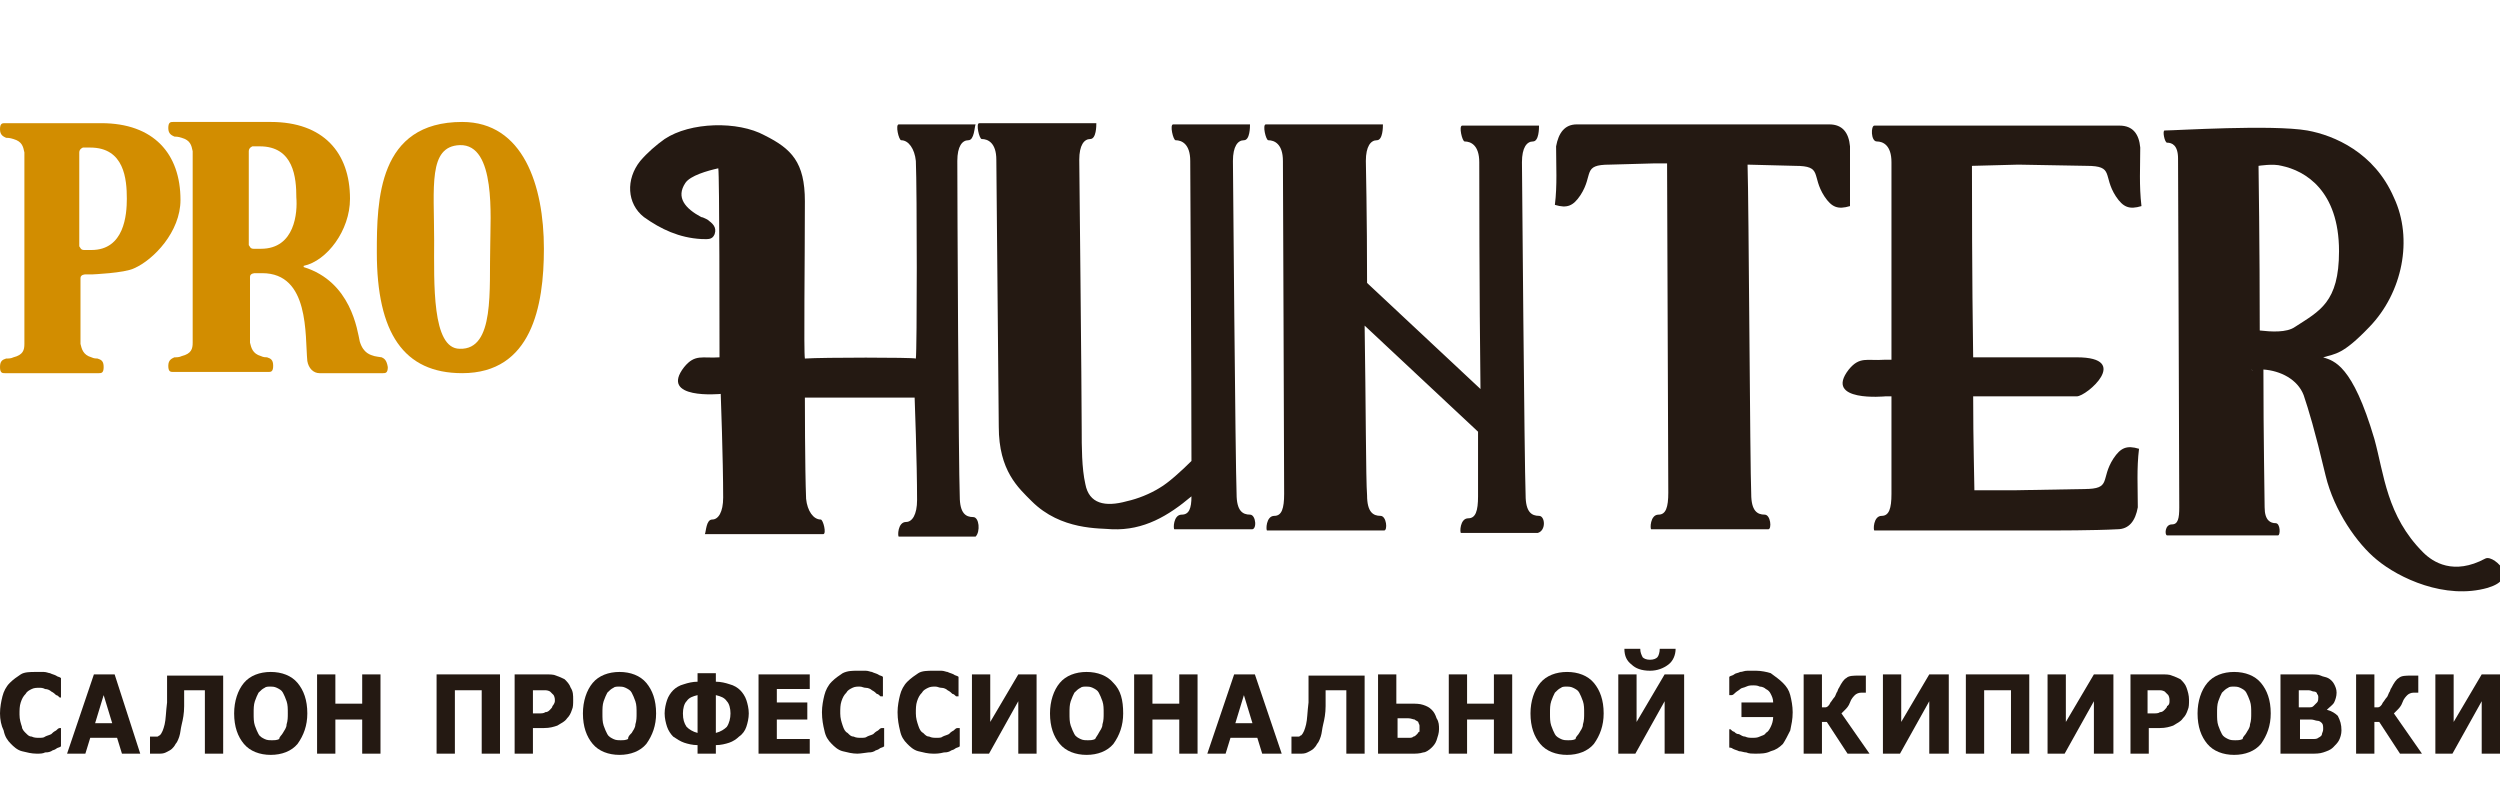
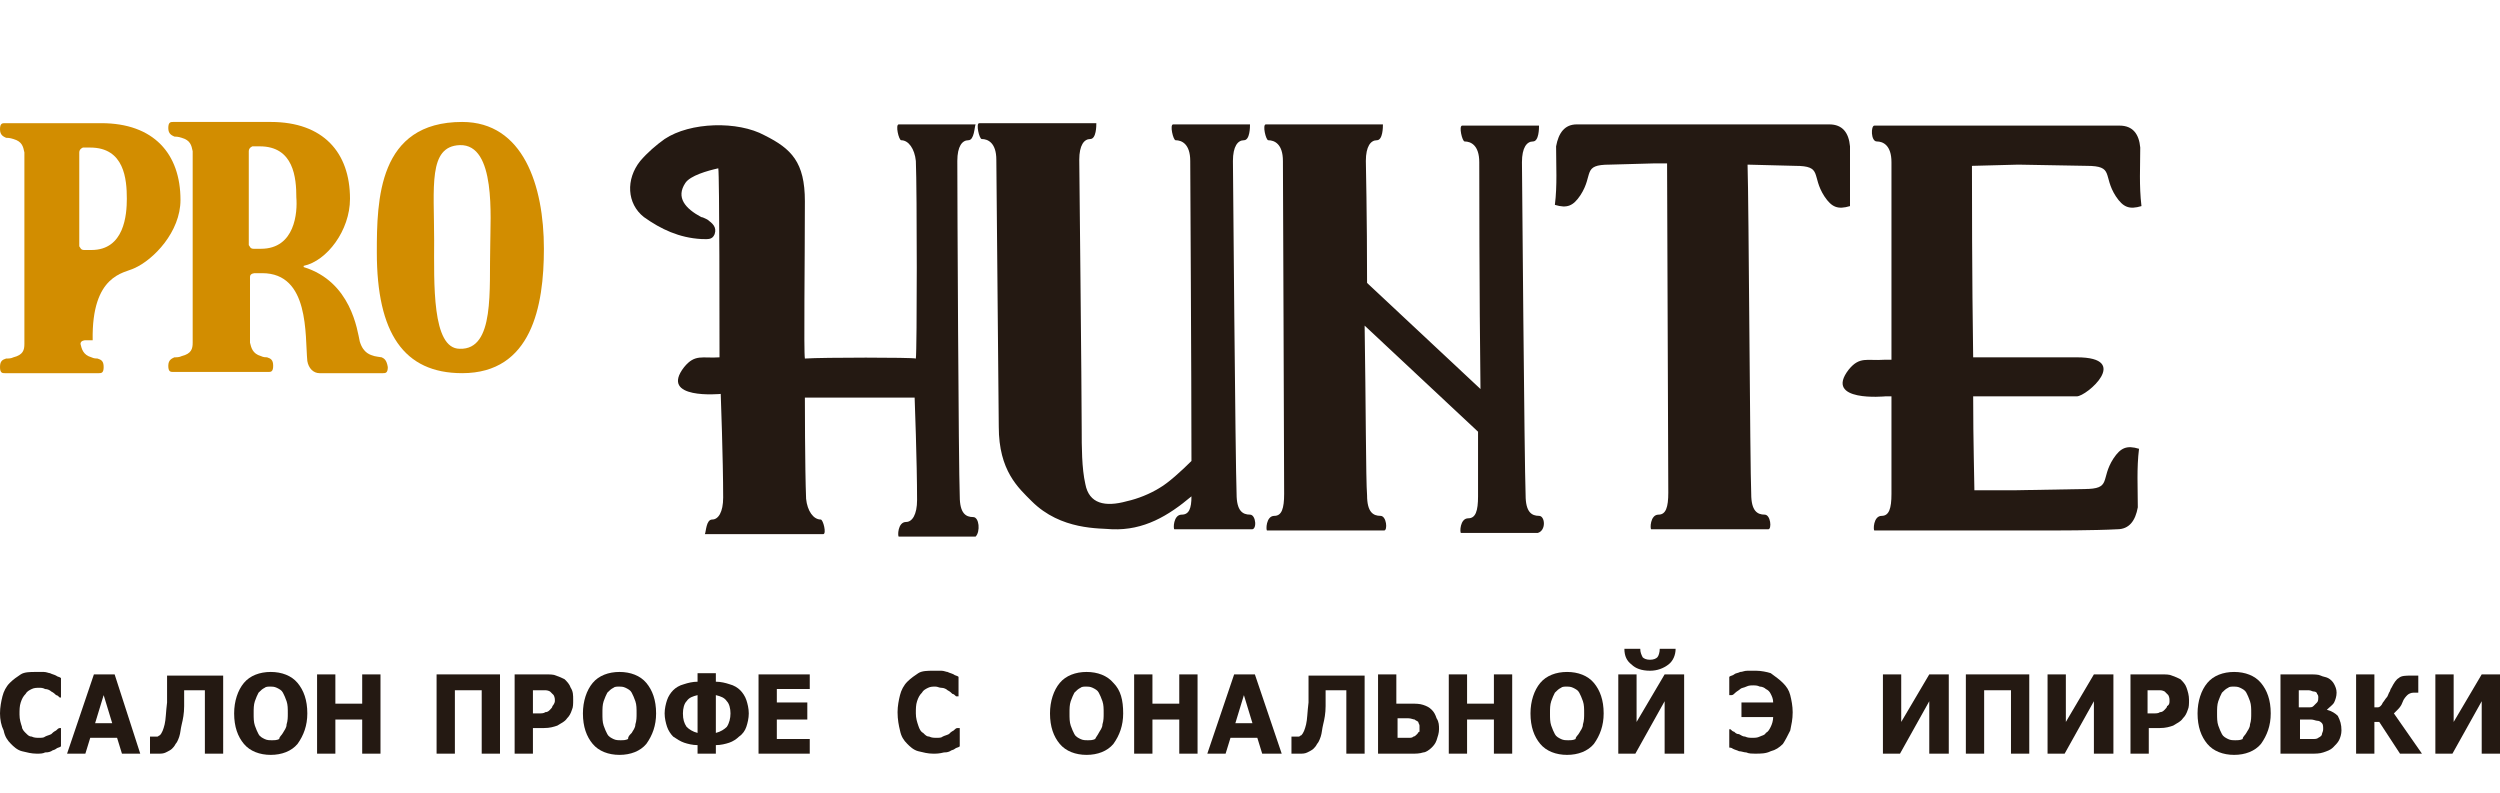
<svg xmlns="http://www.w3.org/2000/svg" version="1.1" id="Слой_1" x="0px" y="0px" viewBox="0 0 205 65" style="enable-background:new 0 0 205 65;" xml:space="preserve">
  <style type="text/css">
	.st0{fill:#D28D00;}
	.st1{fill:#241912;}
</style>
  <g>
    <path class="st0" d="M31.3,29.3c-0.1,0-0.6-0.1-0.6-0.1c-0.3-0.1-0.9-0.2-1.2-1.2c-0.2-0.9-0.7-4.9-4.6-6.1v-0.1   c1.9-0.4,3.8-2.9,3.8-5.5c0-3.8-2.2-6.3-6.5-6.3c-0.3,0-4.5,0-4.5,0v0h-3.5c-0.2,0-0.4,0-0.4,0.5c0,0.5,0.3,0.6,0.5,0.7   c0.1,0,0.3,0,0.6,0.1c0.7,0.2,0.8,0.6,0.9,1.1v15.7c0,0.5-0.1,0.9-0.9,1.1c-0.2,0.1-0.4,0.1-0.6,0.1c-0.2,0.1-0.5,0.2-0.5,0.7   c0,0.5,0.2,0.5,0.4,0.5H22c0.2,0,0.4,0,0.4-0.5c0-0.5-0.2-0.6-0.5-0.7c-0.1,0-0.3,0-0.5-0.1c-0.7-0.2-0.8-0.7-0.9-1.1v-5.4   c0-0.3,0.4-0.3,0.4-0.3c0,0,0.1,0,0.1,0v0h0.5c3.9,0,3.5,5.1,3.7,7.2c0.1,0.6,0.5,1,1,1c0,0,2,0,4.4,0h0.8c0.2,0,0.4,0,0.4-0.5   C31.7,29.5,31.5,29.4,31.3,29.3z M21.4,20.4l-0.5,0c0,0,0,0-0.1,0c-0.3,0-0.3-0.2-0.4-0.3v-7.7c0-0.3,0.3-0.4,0.3-0.4h0   c0,0,0,0,0,0c0,0,0.1,0,0.1,0v0h0.5c2.8,0,3,2.6,3,4.2C24.4,17.4,24.2,20.4,21.4,20.4z" />
    <line class="st0" x1="20.5" y1="20.1" x2="20.5" y2="12.5" />
-     <path class="st0" d="M11,22c1.6-0.7,3.8-3,3.8-5.6c0-3.8-2.2-6.3-6.5-6.3c-0.3,0-4.5,0-4.5,0v0H0.4c-0.2,0-0.4,0-0.4,0.5   c0,0.5,0.3,0.6,0.5,0.7c0.1,0,0.3,0,0.6,0.1c0.7,0.2,0.8,0.6,0.9,1.1v15.7c0,0.5-0.1,0.9-0.9,1.1c-0.2,0.1-0.4,0.1-0.6,0.1   C0.2,29.5,0,29.6,0,30.1c0,0.5,0.2,0.5,0.4,0.5h7.7c0.2,0,0.4,0,0.4-0.5c0-0.5-0.2-0.6-0.5-0.7c-0.1,0-0.3,0-0.5-0.1   c-0.7-0.2-0.8-0.7-0.9-1.1v-5.4c0-0.3,0.4-0.3,0.4-0.3c0,0,0.1,0,0.1,0v0h0.5C7.5,22.5,10.2,22.4,11,22z M7.5,20.5l-0.5,0   c0,0,0,0-0.1,0c-0.3,0-0.3-0.2-0.4-0.3v-7.7c0-0.3,0.3-0.4,0.3-0.4h0c0,0,0,0,0,0c0,0,0.1,0,0.1,0v0h0.5c2.8,0,3,2.6,3,4.2   C10.4,17.6,10.2,20.5,7.5,20.5z" />
+     <path class="st0" d="M11,22c1.6-0.7,3.8-3,3.8-5.6c0-3.8-2.2-6.3-6.5-6.3c-0.3,0-4.5,0-4.5,0v0H0.4c-0.2,0-0.4,0-0.4,0.5   c0,0.5,0.3,0.6,0.5,0.7c0.1,0,0.3,0,0.6,0.1c0.7,0.2,0.8,0.6,0.9,1.1v15.7c0,0.5-0.1,0.9-0.9,1.1c-0.2,0.1-0.4,0.1-0.6,0.1   C0.2,29.5,0,29.6,0,30.1c0,0.5,0.2,0.5,0.4,0.5h7.7c0.2,0,0.4,0,0.4-0.5c0-0.5-0.2-0.6-0.5-0.7c-0.1,0-0.3,0-0.5-0.1   c-0.7-0.2-0.8-0.7-0.9-1.1c0-0.3,0.4-0.3,0.4-0.3c0,0,0.1,0,0.1,0v0h0.5C7.5,22.5,10.2,22.4,11,22z M7.5,20.5l-0.5,0   c0,0,0,0-0.1,0c-0.3,0-0.3-0.2-0.4-0.3v-7.7c0-0.3,0.3-0.4,0.3-0.4h0c0,0,0,0,0,0c0,0,0.1,0,0.1,0v0h0.5c2.8,0,3,2.6,3,4.2   C10.4,17.6,10.2,20.5,7.5,20.5z" />
    <path class="st0" d="M37.9,30.6c-4.8,0-7-3.3-7-9.9c0-4.3,0.1-10.7,7-10.7c5,0,6.7,5.2,6.7,10.4C44.6,25.1,43.6,30.6,37.9,30.6z    M40.2,20.1c0-2.2,0.5-8.3-2.5-8.2c-2.6,0.1-2.1,3.4-2.1,7.8c0,3.5-0.2,8.9,2.1,8.9C40.6,28.7,40.1,23.7,40.2,20.1z" />
    <g>
      <path class="st1" d="M79.8,42.4c-0.6,0-1.1-0.3-1.1-1.7c-0.1-2.5-0.2-24.5-0.2-27.5c0-1.2,0.4-1.7,0.9-1.7c0.5,0,0.5-1.1,0.6-1.3    c-3.6,0-5.1,0-6.3,0c-0.3,0,0,1.3,0.2,1.3c0.6,0,1.1,0.7,1.2,1.7c0.1,2.5,0.1,15.4,0,16.2c-0.3-0.1-7.6-0.1-9.1,0    c-0.1-0.6,0-7.8,0-12.9c0-3.2-1.1-4.3-3.3-5.4c-2.2-1.2-6.1-1.1-8.2,0.3c-0.7,0.5-1.4,1.1-2,1.8c-1.2,1.5-1.1,3.5,0.3,4.6    c1.4,1,2.9,1.7,4.7,1.8c0.5,0,0.9,0.1,1.1-0.4c0.2-0.6-0.2-0.9-0.6-1.2c-0.2-0.1-0.4-0.2-0.5-0.2c-1.3-0.7-2.1-1.6-1.3-2.8    c0.4-0.6,1.8-1,2.7-1.2c0.1,0.5,0.1,13.4,0.1,15.5c-1.4,0.1-2-0.3-2.9,0.8c-2.1,2.7,3,2.2,3,2.2s0.2,5.4,0.2,8.5    c0,1.2-0.4,1.8-0.9,1.8c-0.5,0-0.5,1-0.6,1.2c3.6,0,8.5,0,9.7,0c0.3,0,0-1.2-0.2-1.2c-0.6,0-1.1-0.7-1.2-1.7    c-0.1-2.5-0.1-8.3-0.1-8.3h9c0,0,0.2,5.3,0.2,8.4c0,1.2-0.4,1.8-0.9,1.8c-0.7,0-0.7,1.2-0.6,1.2c0.5,0,5.1,0,6.3,0    C80.4,43.6,80.3,42.4,79.8,42.4z" />
      <path class="st1" d="M102.5,42.2c-0.6,0-1.1-0.3-1.1-1.7c-0.1-2.5-0.3-27.3-0.3-27.3c0-1.2,0.4-1.7,0.9-1.7c0.5,0,0.5-1.1,0.5-1.3    c-3.6,0-5.1,0-6.3,0c-0.3,0,0,1.3,0.2,1.3c0.5,0,1.2,0.3,1.2,1.7c0,0.9,0.1,17.7,0.1,24.6c-0.8,0.8-1.9,1.8-2.6,2.2    c-0.8,0.5-1.8,0.9-2.7,1.1c-1.8,0.5-3.1,0.2-3.4-1.4c-0.3-1.3-0.3-3.1-0.3-4.5c0-3-0.2-22.1-0.2-22.1c0-1.2,0.4-1.7,0.9-1.7    c0.5,0,0.5-1.1,0.5-1.3c-3.6,0-8.4,0-9.6,0c-0.3,0,0,1.3,0.2,1.3c0.5,0,1.2,0.3,1.2,1.7c0,1.1,0.2,21,0.2,21.9    c0,3.6,1.6,5,2.7,6.1c2.4,2.4,5.6,2.2,6.6,2.3c2.6,0.1,4.6-1.1,6.5-2.7c0,1-0.2,1.5-0.8,1.5c-0.7,0-0.7,1.2-0.6,1.2    c0.5,0,5.1,0,6.3,0C103.1,43.5,103,42.2,102.5,42.2z" />
      <path class="st1" d="M126.2,42.3c-0.6,0-1.1-0.3-1.1-1.7c-0.1-2.5-0.3-27.3-0.3-27.3c0-1.2,0.4-1.7,0.9-1.7c0.5,0,0.5-1.1,0.5-1.3    c-3.6,0-5.1,0-6.3,0c-0.3,0,0,1.3,0.2,1.3c0.5,0,1.2,0.3,1.2,1.7c0,0.7,0,10.8,0.1,18.6l-9.3-8.7c0-5.4-0.1-10-0.1-10    c0-1.2,0.4-1.7,0.9-1.7c0.5,0,0.5-1.1,0.5-1.3c-3.6,0-8.4,0-9.6,0c-0.3,0,0,1.3,0.2,1.3c0.5,0,1.2,0.3,1.2,1.7    c0,1.1,0.1,24.2,0.1,27.3c0,1.2-0.2,1.8-0.8,1.8c-0.7,0-0.7,1.2-0.6,1.2c0.5,0,8.4,0,9.6,0c0.3,0,0.2-1.2-0.3-1.2    c-0.6,0-1.1-0.3-1.1-1.7c-0.1-1.2-0.1-7.6-0.2-13.9l9.3,8.7c0,2.6,0,4.5,0,5.3c0,1.2-0.2,1.8-0.8,1.8c-0.7,0-0.7,1.2-0.6,1.2    c0.5,0,5.1,0,6.3,0C126.8,43.5,126.7,42.3,126.2,42.3z" />
      <path class="st1" d="M165.5,13.5l5.6,0.1c2.3,0,1.3,0.8,2.4,2.5c0.6,0.9,1.1,1.1,2.1,0.8c-0.2-1.7-0.1-3.2-0.1-4.8    c-0.1-1.1-0.6-1.8-1.7-1.8c-0.9,0-5.7,0-10.5,0c0,0,0,0,0,0c-3.6,0-8.4,0-9.6,0c-0.3,0-0.3,1.3,0.2,1.3c0.5,0,1.2,0.3,1.2,1.7    c0,0.6,0,8.9,0,16.2c-0.4,0-0.6,0-0.6,0c-1.4,0.1-2-0.3-2.9,0.8c-2.1,2.7,3,2.2,3,2.2s0.2,0,0.5,0c0,3.8,0,7,0,8    c0,1.2-0.2,1.8-0.8,1.8c-0.7,0-0.7,1.2-0.6,1.2c0.5,0,8.4,0,9.6,0l4.9,0c0,0,3.6,0,5.4-0.1c1,0,1.5-0.7,1.7-1.8    c0-1.6-0.1-3.2,0.1-4.8c-1-0.3-1.5-0.1-2.1,0.8c-1.1,1.7-0.1,2.5-2.4,2.5l-5.6,0.1h-3.4c0-0.8-0.1-3.9-0.1-7.7c3.3,0,6.8,0,8.5,0    c0.8,0,4.5-3.2,0-3.2c-1.2,0-5,0-8.5,0c-0.1-6.5-0.1-13.8-0.1-15.7L165.5,13.5z" />
-       <path class="st1" d="M203.8,45.8c-2.6,1.4-4.3,0.3-5.1-0.5c-3-3-3.2-6.4-4-9.3c-1.8-6.1-3.3-6.4-4.2-6.7c1-0.3,1.6-0.2,3.8-2.5    c2.7-2.8,3.6-7.2,2-10.6c-1.6-3.7-4.9-5.1-7.1-5.5c-2.9-0.5-10.8,0-11.7,0c-0.2,0,0,1,0.2,1c0.4,0,0.9,0.2,0.9,1.3    c0,0.8,0.1,26.2,0.1,28.6c0,0.9-0.1,1.4-0.6,1.4c-0.6,0-0.6,0.9-0.4,0.9c0.4,0,8.1,0,9.1,0c0.2,0,0.2-1-0.2-1    c-0.4,0-0.9-0.2-0.9-1.3c0-0.8-0.1-5.7-0.1-11.3c1.4,0.1,2.8,0.8,3.3,2.1c0.4,1.2,0.9,2.8,1.8,6.6c0.7,2.9,2.6,5.6,4.2,6.9    c1.8,1.5,5.6,3.3,9.1,2.3c1.3-0.4,1.3-0.9,1.3-1.4C205,46.2,204.2,45.6,203.8,45.8z M184.6,30.3L184.6,30.3    C184.6,30.3,184.6,30.3,184.6,30.3z M184.6,30.3C184.8,30.4,184.7,30.4,184.6,30.3L184.6,30.3z M188.2,26.8    c-0.7,0.5-2,0.4-2.9,0.3c0-6.8-0.1-13.5-0.1-13.5s1.2-0.2,1.9,0c1.9,0.4,4.7,2,4.7,7C191.8,24.8,190.2,25.5,188.2,26.8z" />
      <path class="st1" d="M151.7,12c-0.1-1.1-0.6-1.8-1.7-1.8c-0.1,0-0.3,0-0.5,0h0c0,0,0,0,0,0c-0.3,0-0.6,0-1,0c-0.8,0-2.1,0-3.6,0    c0,0,0,0,0,0c-3.6,0-8.4,0-9.6,0c0,0,0,0,0,0c-3,0-5.4,0-6,0c-1,0-1.5,0.7-1.7,1.8c0,1.6,0.1,3.2-0.1,4.8c1,0.3,1.5,0.1,2.1-0.8    c1.1-1.7,0.1-2.5,2.4-2.5l3.6-0.1l1.1,0c0,3,0.1,24.1,0.1,27c0,1.2-0.2,1.8-0.8,1.8c-0.7,0-0.7,1.2-0.6,1.2c0.5,0,8.4,0,9.6,0    c0.3,0,0.2-1.2-0.3-1.2c-0.6,0-1.1-0.3-1.1-1.7c-0.1-2.3-0.2-24-0.3-27l3.9,0.1c2.3,0,1.3,0.8,2.4,2.5c0.6,0.9,1.1,1.1,2.1,0.8    C151.7,15.2,151.7,13.6,151.7,12z" />
    </g>
  </g>
  <g>
    <path class="st1" d="M3,61.8c-0.4,0-0.8-0.1-1.2-0.2c-0.4-0.1-0.7-0.4-0.9-0.6c-0.3-0.3-0.5-0.6-0.6-1.1C0.1,59.5,0,59,0,58.5   c0-0.5,0.1-1,0.2-1.4c0.1-0.4,0.3-0.8,0.6-1.1c0.3-0.3,0.6-0.5,0.9-0.7s0.8-0.2,1.2-0.2c0.2,0,0.5,0,0.7,0c0.2,0,0.4,0.1,0.5,0.1   c0.2,0.1,0.3,0.1,0.5,0.2c0.1,0.1,0.3,0.1,0.4,0.2v1.6H4.9c-0.1-0.1-0.2-0.2-0.3-0.2c-0.1-0.1-0.2-0.2-0.4-0.3   c-0.1-0.1-0.3-0.2-0.5-0.2c-0.2-0.1-0.3-0.1-0.5-0.1c-0.2,0-0.4,0-0.6,0.1c-0.2,0.1-0.4,0.2-0.5,0.4c-0.2,0.2-0.3,0.4-0.4,0.7   c-0.1,0.3-0.1,0.6-0.1,1c0,0.4,0.1,0.7,0.2,1C1.8,59.8,2,60,2.1,60.1c0.2,0.2,0.3,0.3,0.5,0.3c0.2,0.1,0.4,0.1,0.6,0.1   c0.2,0,0.4,0,0.5-0.1c0.2-0.1,0.3-0.1,0.5-0.2c0.1-0.1,0.2-0.2,0.4-0.3c0.1-0.1,0.2-0.2,0.3-0.2H5v1.5c-0.1,0.1-0.3,0.1-0.4,0.2   c-0.1,0.1-0.3,0.1-0.4,0.2c-0.2,0.1-0.4,0.1-0.5,0.1C3.5,61.8,3.3,61.8,3,61.8z" />
    <path class="st1" d="M11.5,61.8H10l-0.4-1.3H7.4L7,61.8H5.5l2.2-6.5h1.7L11.5,61.8z M9.2,59.3L8.5,57l-0.7,2.3H9.2z" />
    <path class="st1" d="M18.3,61.8h-1.5v-5.2h-1.7c0,0.3,0,0.5,0,0.7s0,0.4,0,0.6c0,0.6-0.1,1.1-0.2,1.5c-0.1,0.4-0.1,0.7-0.2,1   c-0.1,0.3-0.2,0.5-0.3,0.6c-0.1,0.2-0.2,0.3-0.3,0.4c-0.1,0.1-0.3,0.2-0.5,0.3c-0.2,0.1-0.4,0.1-0.6,0.1c-0.1,0-0.3,0-0.4,0   c-0.1,0-0.2,0-0.3,0v-1.4h0.1c0,0,0.1,0,0.1,0c0,0,0.1,0,0.1,0c0.1,0,0.3,0,0.3,0c0.1,0,0.1-0.1,0.2-0.1c0.2-0.2,0.3-0.5,0.4-0.9   c0.1-0.4,0.1-1,0.2-1.8c0-0.3,0-0.6,0-1c0-0.4,0-0.8,0-1.2h4.6V61.8z" />
    <path class="st1" d="M25.2,58.5c0,1-0.3,1.8-0.8,2.5c-0.5,0.6-1.3,0.9-2.2,0.9c-0.9,0-1.7-0.3-2.2-0.9c-0.5-0.6-0.8-1.4-0.8-2.5   c0-1,0.3-1.9,0.8-2.5c0.5-0.6,1.3-0.9,2.2-0.9c0.9,0,1.7,0.3,2.2,0.9C24.9,56.6,25.2,57.4,25.2,58.5z M23.2,60.1   c0.1-0.2,0.3-0.4,0.3-0.7c0.1-0.3,0.1-0.6,0.1-0.9c0-0.4,0-0.7-0.1-1c-0.1-0.3-0.2-0.5-0.3-0.7c-0.1-0.2-0.3-0.3-0.5-0.4   c-0.2-0.1-0.4-0.1-0.5-0.1c-0.2,0-0.4,0-0.5,0.1c-0.2,0.1-0.3,0.2-0.5,0.4c-0.1,0.2-0.2,0.4-0.3,0.7c-0.1,0.3-0.1,0.6-0.1,1   c0,0.4,0,0.7,0.1,1c0.1,0.3,0.2,0.5,0.3,0.7c0.1,0.2,0.3,0.3,0.5,0.4c0.2,0.1,0.4,0.1,0.6,0.1s0.4,0,0.6-0.1   C22.9,60.4,23.1,60.3,23.2,60.1z" />
    <path class="st1" d="M31.2,61.8h-1.5V59h-2.2v2.8H26v-6.5h1.5v2.4h2.2v-2.4h1.5V61.8z" />
    <path class="st1" d="M41,61.8h-1.5v-5.2h-2.2v5.2h-1.5v-6.5H41V61.8z" />
    <path class="st1" d="M47,57.4c0,0.3,0,0.6-0.1,0.8c-0.1,0.3-0.2,0.5-0.4,0.7c-0.2,0.3-0.5,0.4-0.8,0.6c-0.3,0.1-0.6,0.2-1.1,0.2   h-0.9v2.1h-1.5v-6.5h2.5c0.4,0,0.7,0,0.9,0.1c0.3,0.1,0.5,0.2,0.7,0.3c0.2,0.2,0.4,0.4,0.5,0.7C47,56.7,47,57,47,57.4z M45.5,57.5   c0-0.2,0-0.3-0.1-0.5c-0.1-0.1-0.2-0.2-0.3-0.3c-0.2-0.1-0.3-0.1-0.5-0.1c-0.1,0-0.3,0-0.6,0h-0.3v1.9h0.4c0.3,0,0.5,0,0.6-0.1   c0.2,0,0.3-0.1,0.4-0.2c0.1-0.1,0.2-0.2,0.2-0.3C45.4,57.8,45.5,57.6,45.5,57.5z" />
    <path class="st1" d="M53.8,58.5c0,1-0.3,1.8-0.8,2.5c-0.5,0.6-1.3,0.9-2.2,0.9c-0.9,0-1.7-0.3-2.2-0.9c-0.5-0.6-0.8-1.4-0.8-2.5   c0-1,0.3-1.9,0.8-2.5c0.5-0.6,1.3-0.9,2.2-0.9c0.9,0,1.7,0.3,2.2,0.9C53.5,56.6,53.8,57.4,53.8,58.5z M51.8,60.1   c0.1-0.2,0.3-0.4,0.3-0.7c0.1-0.3,0.1-0.6,0.1-0.9c0-0.4,0-0.7-0.1-1c-0.1-0.3-0.2-0.5-0.3-0.7c-0.1-0.2-0.3-0.3-0.5-0.4   c-0.2-0.1-0.4-0.1-0.5-0.1c-0.2,0-0.4,0-0.5,0.1c-0.2,0.1-0.3,0.2-0.5,0.4c-0.1,0.2-0.2,0.4-0.3,0.7c-0.1,0.3-0.1,0.6-0.1,1   c0,0.4,0,0.7,0.1,1c0.1,0.3,0.2,0.5,0.3,0.7c0.1,0.2,0.3,0.3,0.5,0.4s0.4,0.1,0.6,0.1c0.2,0,0.4,0,0.6-0.1   C51.5,60.4,51.6,60.3,51.8,60.1z" />
    <path class="st1" d="M60.7,56.6c0.2,0.2,0.4,0.5,0.5,0.8c0.1,0.3,0.2,0.7,0.2,1.1c0,0.4-0.1,0.8-0.2,1.1c-0.1,0.3-0.3,0.6-0.6,0.8   c-0.2,0.2-0.5,0.4-0.8,0.5c-0.3,0.1-0.7,0.2-1.1,0.2v0.7h-1.5v-0.7c-0.4,0-0.8-0.1-1.1-0.2c-0.3-0.1-0.6-0.3-0.9-0.5   c-0.2-0.2-0.4-0.5-0.5-0.8c-0.1-0.3-0.2-0.7-0.2-1.1c0-0.4,0.1-0.8,0.2-1.1c0.1-0.3,0.3-0.6,0.5-0.8c0.2-0.2,0.5-0.4,0.9-0.5   c0.3-0.1,0.7-0.2,1.1-0.2v-0.7h1.5v0.7c0.4,0,0.8,0.1,1.1,0.2C60.2,56.2,60.5,56.4,60.7,56.6z M57.2,60.1V57   c-0.4,0.1-0.7,0.2-0.9,0.5c-0.2,0.2-0.3,0.6-0.3,1c0,0.5,0.1,0.8,0.3,1.1C56.5,59.8,56.8,60,57.2,60.1z M59.9,58.5   c0-0.4-0.1-0.8-0.3-1c-0.2-0.3-0.5-0.4-0.9-0.5v3.1c0.4-0.1,0.7-0.3,0.9-0.5C59.8,59.3,59.9,58.9,59.9,58.5z" />
    <path class="st1" d="M66.4,61.8h-4.2v-6.5h4.2v1.2h-2.7v1.1h2.5V59h-2.5v1.6h2.7V61.8z" />
-     <path class="st1" d="M70.3,61.8c-0.4,0-0.8-0.1-1.2-0.2c-0.4-0.1-0.7-0.4-0.9-0.6c-0.3-0.3-0.5-0.6-0.6-1.1   c-0.1-0.4-0.2-0.9-0.2-1.5c0-0.5,0.1-1,0.2-1.4c0.1-0.4,0.3-0.8,0.6-1.1c0.3-0.3,0.6-0.5,0.9-0.7c0.4-0.2,0.8-0.2,1.2-0.2   c0.2,0,0.5,0,0.7,0c0.2,0,0.4,0.1,0.5,0.1c0.2,0.1,0.3,0.1,0.5,0.2c0.1,0.1,0.3,0.1,0.4,0.2v1.6h-0.2c-0.1-0.1-0.2-0.2-0.3-0.2   c-0.1-0.1-0.2-0.2-0.4-0.3c-0.1-0.1-0.3-0.2-0.5-0.2s-0.3-0.1-0.5-0.1c-0.2,0-0.4,0-0.6,0.1c-0.2,0.1-0.4,0.2-0.5,0.4   c-0.2,0.2-0.3,0.4-0.4,0.7c-0.1,0.3-0.1,0.6-0.1,1c0,0.4,0.1,0.7,0.2,1c0.1,0.3,0.2,0.5,0.4,0.6c0.2,0.2,0.3,0.3,0.5,0.3   c0.2,0.1,0.4,0.1,0.6,0.1c0.2,0,0.4,0,0.5-0.1c0.2-0.1,0.3-0.1,0.5-0.2c0.1-0.1,0.2-0.2,0.4-0.3c0.1-0.1,0.2-0.2,0.3-0.2h0.2v1.5   c-0.1,0.1-0.3,0.1-0.4,0.2c-0.1,0.1-0.3,0.1-0.4,0.2c-0.2,0.1-0.4,0.1-0.5,0.1S70.6,61.8,70.3,61.8z" />
    <path class="st1" d="M76.5,61.8c-0.4,0-0.8-0.1-1.2-0.2c-0.4-0.1-0.7-0.4-0.9-0.6c-0.3-0.3-0.5-0.6-0.6-1.1   c-0.1-0.4-0.2-0.9-0.2-1.5c0-0.5,0.1-1,0.2-1.4c0.1-0.4,0.3-0.8,0.6-1.1c0.3-0.3,0.6-0.5,0.9-0.7s0.8-0.2,1.2-0.2   c0.2,0,0.5,0,0.7,0c0.2,0,0.4,0.1,0.5,0.1c0.2,0.1,0.3,0.1,0.5,0.2c0.1,0.1,0.3,0.1,0.4,0.2v1.6h-0.2c-0.1-0.1-0.2-0.2-0.3-0.2   c-0.1-0.1-0.2-0.2-0.4-0.3c-0.1-0.1-0.3-0.2-0.5-0.2s-0.3-0.1-0.5-0.1c-0.2,0-0.4,0-0.6,0.1c-0.2,0.1-0.4,0.2-0.5,0.4   c-0.2,0.2-0.3,0.4-0.4,0.7c-0.1,0.3-0.1,0.6-0.1,1c0,0.4,0.1,0.7,0.2,1c0.1,0.3,0.2,0.5,0.4,0.6c0.2,0.2,0.3,0.3,0.5,0.3   c0.2,0.1,0.4,0.1,0.6,0.1c0.2,0,0.4,0,0.5-0.1c0.2-0.1,0.3-0.1,0.5-0.2c0.1-0.1,0.2-0.2,0.4-0.3c0.1-0.1,0.2-0.2,0.3-0.2h0.2v1.5   c-0.1,0.1-0.3,0.1-0.4,0.2c-0.1,0.1-0.3,0.1-0.4,0.2c-0.2,0.1-0.4,0.1-0.5,0.1C77,61.8,76.8,61.8,76.5,61.8z" />
-     <path class="st1" d="M85,61.8h-1.5v-4.3l-2.4,4.3h-1.4v-6.5h1.5v3.9l2.3-3.9H85V61.8z" />
    <path class="st1" d="M92.1,58.5c0,1-0.3,1.8-0.8,2.5c-0.5,0.6-1.3,0.9-2.2,0.9c-0.9,0-1.7-0.3-2.2-0.9c-0.5-0.6-0.8-1.4-0.8-2.5   c0-1,0.3-1.9,0.8-2.5c0.5-0.6,1.3-0.9,2.2-0.9c0.9,0,1.7,0.3,2.2,0.9C91.9,56.6,92.1,57.4,92.1,58.5z M90.1,60.1   c0.1-0.2,0.3-0.4,0.3-0.7c0.1-0.3,0.1-0.6,0.1-0.9c0-0.4,0-0.7-0.1-1c-0.1-0.3-0.2-0.5-0.3-0.7c-0.1-0.2-0.3-0.3-0.5-0.4   c-0.2-0.1-0.4-0.1-0.5-0.1c-0.2,0-0.4,0-0.5,0.1c-0.2,0.1-0.3,0.2-0.5,0.4c-0.1,0.2-0.2,0.4-0.3,0.7c-0.1,0.3-0.1,0.6-0.1,1   c0,0.4,0,0.7,0.1,1c0.1,0.3,0.2,0.5,0.3,0.7c0.1,0.2,0.3,0.3,0.5,0.4s0.4,0.1,0.6,0.1s0.4,0,0.6-0.1C89.9,60.4,90,60.3,90.1,60.1z" />
    <path class="st1" d="M98.2,61.8h-1.5V59h-2.2v2.8H93v-6.5h1.5v2.4h2.2v-2.4h1.5V61.8z" />
    <path class="st1" d="M105.1,61.8h-1.6l-0.4-1.3h-2.2l-0.4,1.3H99l2.2-6.5h1.7L105.1,61.8z M102.7,59.3L102,57l-0.7,2.3H102.7z" />
    <path class="st1" d="M111.9,61.8h-1.5v-5.2h-1.7c0,0.3,0,0.5,0,0.7s0,0.4,0,0.6c0,0.6-0.1,1.1-0.2,1.5c-0.1,0.4-0.1,0.7-0.2,1   c-0.1,0.3-0.2,0.5-0.3,0.6c-0.1,0.2-0.2,0.3-0.3,0.4c-0.1,0.1-0.3,0.2-0.5,0.3c-0.2,0.1-0.4,0.1-0.6,0.1c-0.1,0-0.3,0-0.4,0   c-0.1,0-0.2,0-0.3,0v-1.4h0.1c0,0,0.1,0,0.1,0c0,0,0.1,0,0.1,0c0.1,0,0.3,0,0.3,0c0.1,0,0.1-0.1,0.2-0.1c0.2-0.2,0.3-0.5,0.4-0.9   c0.1-0.4,0.1-1,0.2-1.8c0-0.3,0-0.6,0-1c0-0.4,0-0.8,0-1.2h4.6V61.8z" />
    <path class="st1" d="M118,59.8c0,0.3-0.1,0.6-0.2,0.9c-0.1,0.3-0.3,0.5-0.4,0.6c-0.2,0.2-0.5,0.4-0.7,0.4c-0.3,0.1-0.6,0.1-0.9,0.1   H113v-6.5h1.5v2.4h1.2c0.4,0,0.7,0,1,0.1c0.3,0.1,0.5,0.2,0.7,0.4c0.2,0.2,0.3,0.4,0.4,0.7C118,59.2,118,59.5,118,59.8z    M116.4,59.8c0-0.1,0-0.2,0-0.3c0-0.1-0.1-0.2-0.1-0.3c-0.1-0.1-0.2-0.1-0.3-0.2c-0.1,0-0.3-0.1-0.5-0.1h-0.9v1.6h0.9   c0.2,0,0.3,0,0.4-0.1c0.1,0,0.2-0.1,0.3-0.2c0.1-0.1,0.1-0.2,0.2-0.2C116.4,60,116.4,59.9,116.4,59.8z" />
    <path class="st1" d="M124,61.8h-1.5V59h-2.2v2.8h-1.5v-6.5h1.5v2.4h2.2v-2.4h1.5V61.8z" />
    <path class="st1" d="M131.5,58.5c0,1-0.3,1.8-0.8,2.5c-0.5,0.6-1.3,0.9-2.2,0.9c-0.9,0-1.7-0.3-2.2-0.9c-0.5-0.6-0.8-1.4-0.8-2.5   c0-1,0.3-1.9,0.8-2.5c0.5-0.6,1.3-0.9,2.2-0.9c0.9,0,1.7,0.3,2.2,0.9C131.2,56.6,131.5,57.4,131.5,58.5z M129.5,60.1   c0.1-0.2,0.3-0.4,0.3-0.7c0.1-0.3,0.1-0.6,0.1-0.9c0-0.4,0-0.7-0.1-1c-0.1-0.3-0.2-0.5-0.3-0.7c-0.1-0.2-0.3-0.3-0.5-0.4   c-0.2-0.1-0.4-0.1-0.5-0.1c-0.2,0-0.4,0-0.5,0.1c-0.2,0.1-0.3,0.2-0.5,0.4c-0.1,0.2-0.2,0.4-0.3,0.7c-0.1,0.3-0.1,0.6-0.1,1   c0,0.4,0,0.7,0.1,1c0.1,0.3,0.2,0.5,0.3,0.7c0.1,0.2,0.3,0.3,0.5,0.4c0.2,0.1,0.4,0.1,0.6,0.1c0.2,0,0.4,0,0.6-0.1   C129.2,60.4,129.4,60.3,129.5,60.1z" />
    <path class="st1" d="M138,61.8h-1.5v-4.3l-2.4,4.3h-1.4v-6.5h1.5v3.9l2.3-3.9h1.6V61.8z M137.4,53.2c0,0.5-0.2,1-0.6,1.3   c-0.4,0.3-0.9,0.5-1.5,0.5c-0.7,0-1.2-0.2-1.5-0.5c-0.4-0.3-0.6-0.7-0.6-1.3h1.3c0,0.3,0.1,0.5,0.2,0.7c0.1,0.1,0.3,0.2,0.6,0.2   c0.3,0,0.5-0.1,0.6-0.2c0.1-0.1,0.2-0.4,0.2-0.7H137.4z" />
    <path class="st1" d="M146.2,56c0.3,0.3,0.5,0.6,0.6,1s0.2,0.9,0.2,1.4c0,0.6-0.1,1-0.2,1.5c-0.2,0.4-0.4,0.8-0.6,1.1   c-0.3,0.3-0.6,0.5-1,0.6c-0.4,0.2-0.8,0.2-1.3,0.2c-0.2,0-0.5,0-0.7-0.1c-0.2,0-0.4-0.1-0.6-0.1c-0.2-0.1-0.3-0.1-0.5-0.2   c-0.1-0.1-0.3-0.1-0.3-0.1v-1.5h0.1c0.1,0.1,0.2,0.2,0.3,0.2c0.1,0.1,0.2,0.2,0.4,0.2c0.2,0.1,0.3,0.2,0.5,0.2   c0.2,0.1,0.4,0.1,0.6,0.1c0.2,0,0.4,0,0.6-0.1c0.2-0.1,0.4-0.1,0.5-0.3c0.2-0.1,0.3-0.3,0.4-0.5c0.1-0.2,0.2-0.5,0.2-0.8h-2.6v-1.2   h2.6c0-0.3-0.1-0.5-0.2-0.7c-0.1-0.2-0.2-0.3-0.4-0.4c-0.1-0.1-0.3-0.2-0.5-0.2c-0.2-0.1-0.4-0.1-0.5-0.1c-0.2,0-0.4,0-0.6,0.1   c-0.2,0.1-0.4,0.1-0.5,0.2c-0.1,0.1-0.3,0.2-0.4,0.3c-0.1,0.1-0.2,0.2-0.3,0.2h-0.2v-1.5c0.1-0.1,0.3-0.1,0.4-0.2   c0.1-0.1,0.3-0.1,0.5-0.2c0.2,0,0.3-0.1,0.6-0.1c0.2,0,0.4,0,0.7,0c0.4,0,0.9,0.1,1.2,0.2C145.6,55.5,145.9,55.7,146.2,56z" />
-     <path class="st1" d="M153.3,61.8h-1.8l-1.7-2.6h-0.4v2.6h-1.5v-6.5h1.5V58c0.1,0,0.2,0,0.3,0c0.1,0,0.2-0.1,0.2-0.1   c0.1-0.1,0.1-0.1,0.2-0.3c0.1-0.1,0.2-0.3,0.3-0.4c0.1-0.1,0.1-0.2,0.2-0.4c0.1-0.1,0.1-0.3,0.2-0.4c0.2-0.4,0.4-0.7,0.6-0.8   c0.2-0.2,0.6-0.2,1-0.2c0.1,0,0.3,0,0.4,0c0.1,0,0.2,0,0.2,0v1.4h-0.4c-0.2,0-0.4,0.1-0.5,0.2c-0.1,0.1-0.3,0.3-0.4,0.6   c-0.1,0.3-0.3,0.5-0.4,0.6c-0.1,0.1-0.2,0.2-0.3,0.3L153.3,61.8z" />
    <path class="st1" d="M159.7,61.8h-1.5v-4.3l-2.4,4.3h-1.4v-6.5h1.5v3.9l2.3-3.9h1.6V61.8z" />
    <path class="st1" d="M166.4,61.8h-1.5v-5.2h-2.2v5.2h-1.5v-6.5h5.2V61.8z" />
    <path class="st1" d="M173.2,61.8h-1.5v-4.3l-2.4,4.3h-1.4v-6.5h1.5v3.9l2.3-3.9h1.6V61.8z" />
    <path class="st1" d="M179.5,57.4c0,0.3,0,0.6-0.1,0.8c-0.1,0.3-0.2,0.5-0.4,0.7c-0.2,0.3-0.5,0.4-0.8,0.6c-0.3,0.1-0.6,0.2-1.1,0.2   h-0.9v2.1h-1.5v-6.5h2.5c0.4,0,0.7,0,0.9,0.1c0.3,0.1,0.5,0.2,0.7,0.3c0.2,0.2,0.4,0.4,0.5,0.7C179.4,56.7,179.5,57,179.5,57.4z    M177.9,57.5c0-0.2,0-0.3-0.1-0.5c-0.1-0.1-0.2-0.2-0.3-0.3c-0.2-0.1-0.3-0.1-0.5-0.1c-0.1,0-0.3,0-0.6,0h-0.3v1.9h0.4   c0.3,0,0.5,0,0.6-0.1c0.2,0,0.3-0.1,0.4-0.2c0.1-0.1,0.2-0.2,0.2-0.3C177.9,57.8,177.9,57.6,177.9,57.5z" />
    <path class="st1" d="M186.2,58.5c0,1-0.3,1.8-0.8,2.5c-0.5,0.6-1.3,0.9-2.2,0.9c-0.9,0-1.7-0.3-2.2-0.9c-0.5-0.6-0.8-1.4-0.8-2.5   c0-1,0.3-1.9,0.8-2.5c0.5-0.6,1.3-0.9,2.2-0.9c0.9,0,1.7,0.3,2.2,0.9C185.9,56.6,186.2,57.4,186.2,58.5z M184.2,60.1   c0.1-0.2,0.3-0.4,0.3-0.7c0.1-0.3,0.1-0.6,0.1-0.9c0-0.4,0-0.7-0.1-1c-0.1-0.3-0.2-0.5-0.3-0.7c-0.1-0.2-0.3-0.3-0.5-0.4   c-0.2-0.1-0.4-0.1-0.5-0.1c-0.2,0-0.4,0-0.5,0.1c-0.2,0.1-0.3,0.2-0.5,0.4c-0.1,0.2-0.2,0.4-0.3,0.7c-0.1,0.3-0.1,0.6-0.1,1   c0,0.4,0,0.7,0.1,1c0.1,0.3,0.2,0.5,0.3,0.7c0.1,0.2,0.3,0.3,0.5,0.4c0.2,0.1,0.4,0.1,0.6,0.1s0.4,0,0.6-0.1   C183.9,60.4,184.1,60.3,184.2,60.1z" />
    <path class="st1" d="M192,59.9c0,0.3-0.1,0.6-0.2,0.8c-0.1,0.2-0.3,0.4-0.5,0.6c-0.2,0.2-0.5,0.3-0.8,0.4c-0.3,0.1-0.6,0.1-1,0.1   H187v-6.5h2.3c0.5,0,0.8,0,1,0.1s0.4,0.1,0.6,0.2c0.2,0.1,0.4,0.3,0.5,0.5c0.1,0.2,0.2,0.4,0.2,0.7c0,0.3-0.1,0.6-0.2,0.8   c-0.1,0.2-0.4,0.4-0.6,0.6v0c0.4,0.1,0.7,0.3,0.9,0.5C191.9,59.1,192,59.4,192,59.9z M190.1,57.2c0-0.1,0-0.2-0.1-0.3   c0-0.1-0.1-0.2-0.3-0.2c-0.1,0-0.2-0.1-0.4-0.1c-0.2,0-0.4,0-0.7,0h-0.1v1.4h0.2c0.2,0,0.4,0,0.6,0c0.2,0,0.3,0,0.4-0.1   c0.1-0.1,0.2-0.2,0.3-0.3C190.1,57.5,190.1,57.3,190.1,57.2z M190.5,59.8c0-0.2,0-0.4-0.1-0.5c-0.1-0.1-0.2-0.2-0.4-0.2   c-0.1,0-0.3-0.1-0.5-0.1c-0.2,0-0.4,0-0.6,0h-0.3v1.6h0.1c0.4,0,0.7,0,0.9,0c0.2,0,0.4,0,0.5-0.1c0.2-0.1,0.3-0.2,0.3-0.3   C190.4,60.1,190.5,60,190.5,59.8z" />
    <path class="st1" d="M198.6,61.8h-1.8l-1.7-2.6h-0.4v2.6h-1.5v-6.5h1.5V58c0.1,0,0.2,0,0.3,0c0.1,0,0.2-0.1,0.2-0.1   c0.1-0.1,0.1-0.1,0.2-0.3c0.1-0.1,0.2-0.3,0.3-0.4c0.1-0.1,0.1-0.2,0.2-0.4c0.1-0.1,0.1-0.3,0.2-0.4c0.2-0.4,0.4-0.7,0.6-0.8   c0.2-0.2,0.6-0.2,1-0.2c0.1,0,0.3,0,0.4,0c0.1,0,0.2,0,0.2,0v1.4h-0.4c-0.2,0-0.4,0.1-0.5,0.2c-0.1,0.1-0.3,0.3-0.4,0.6   c-0.1,0.3-0.3,0.5-0.4,0.6c-0.1,0.1-0.2,0.2-0.3,0.3L198.6,61.8z" />
    <path class="st1" d="M205,61.8h-1.5v-4.3l-2.4,4.3h-1.4v-6.5h1.5v3.9l2.3-3.9h1.6V61.8z" />
  </g>
</svg>